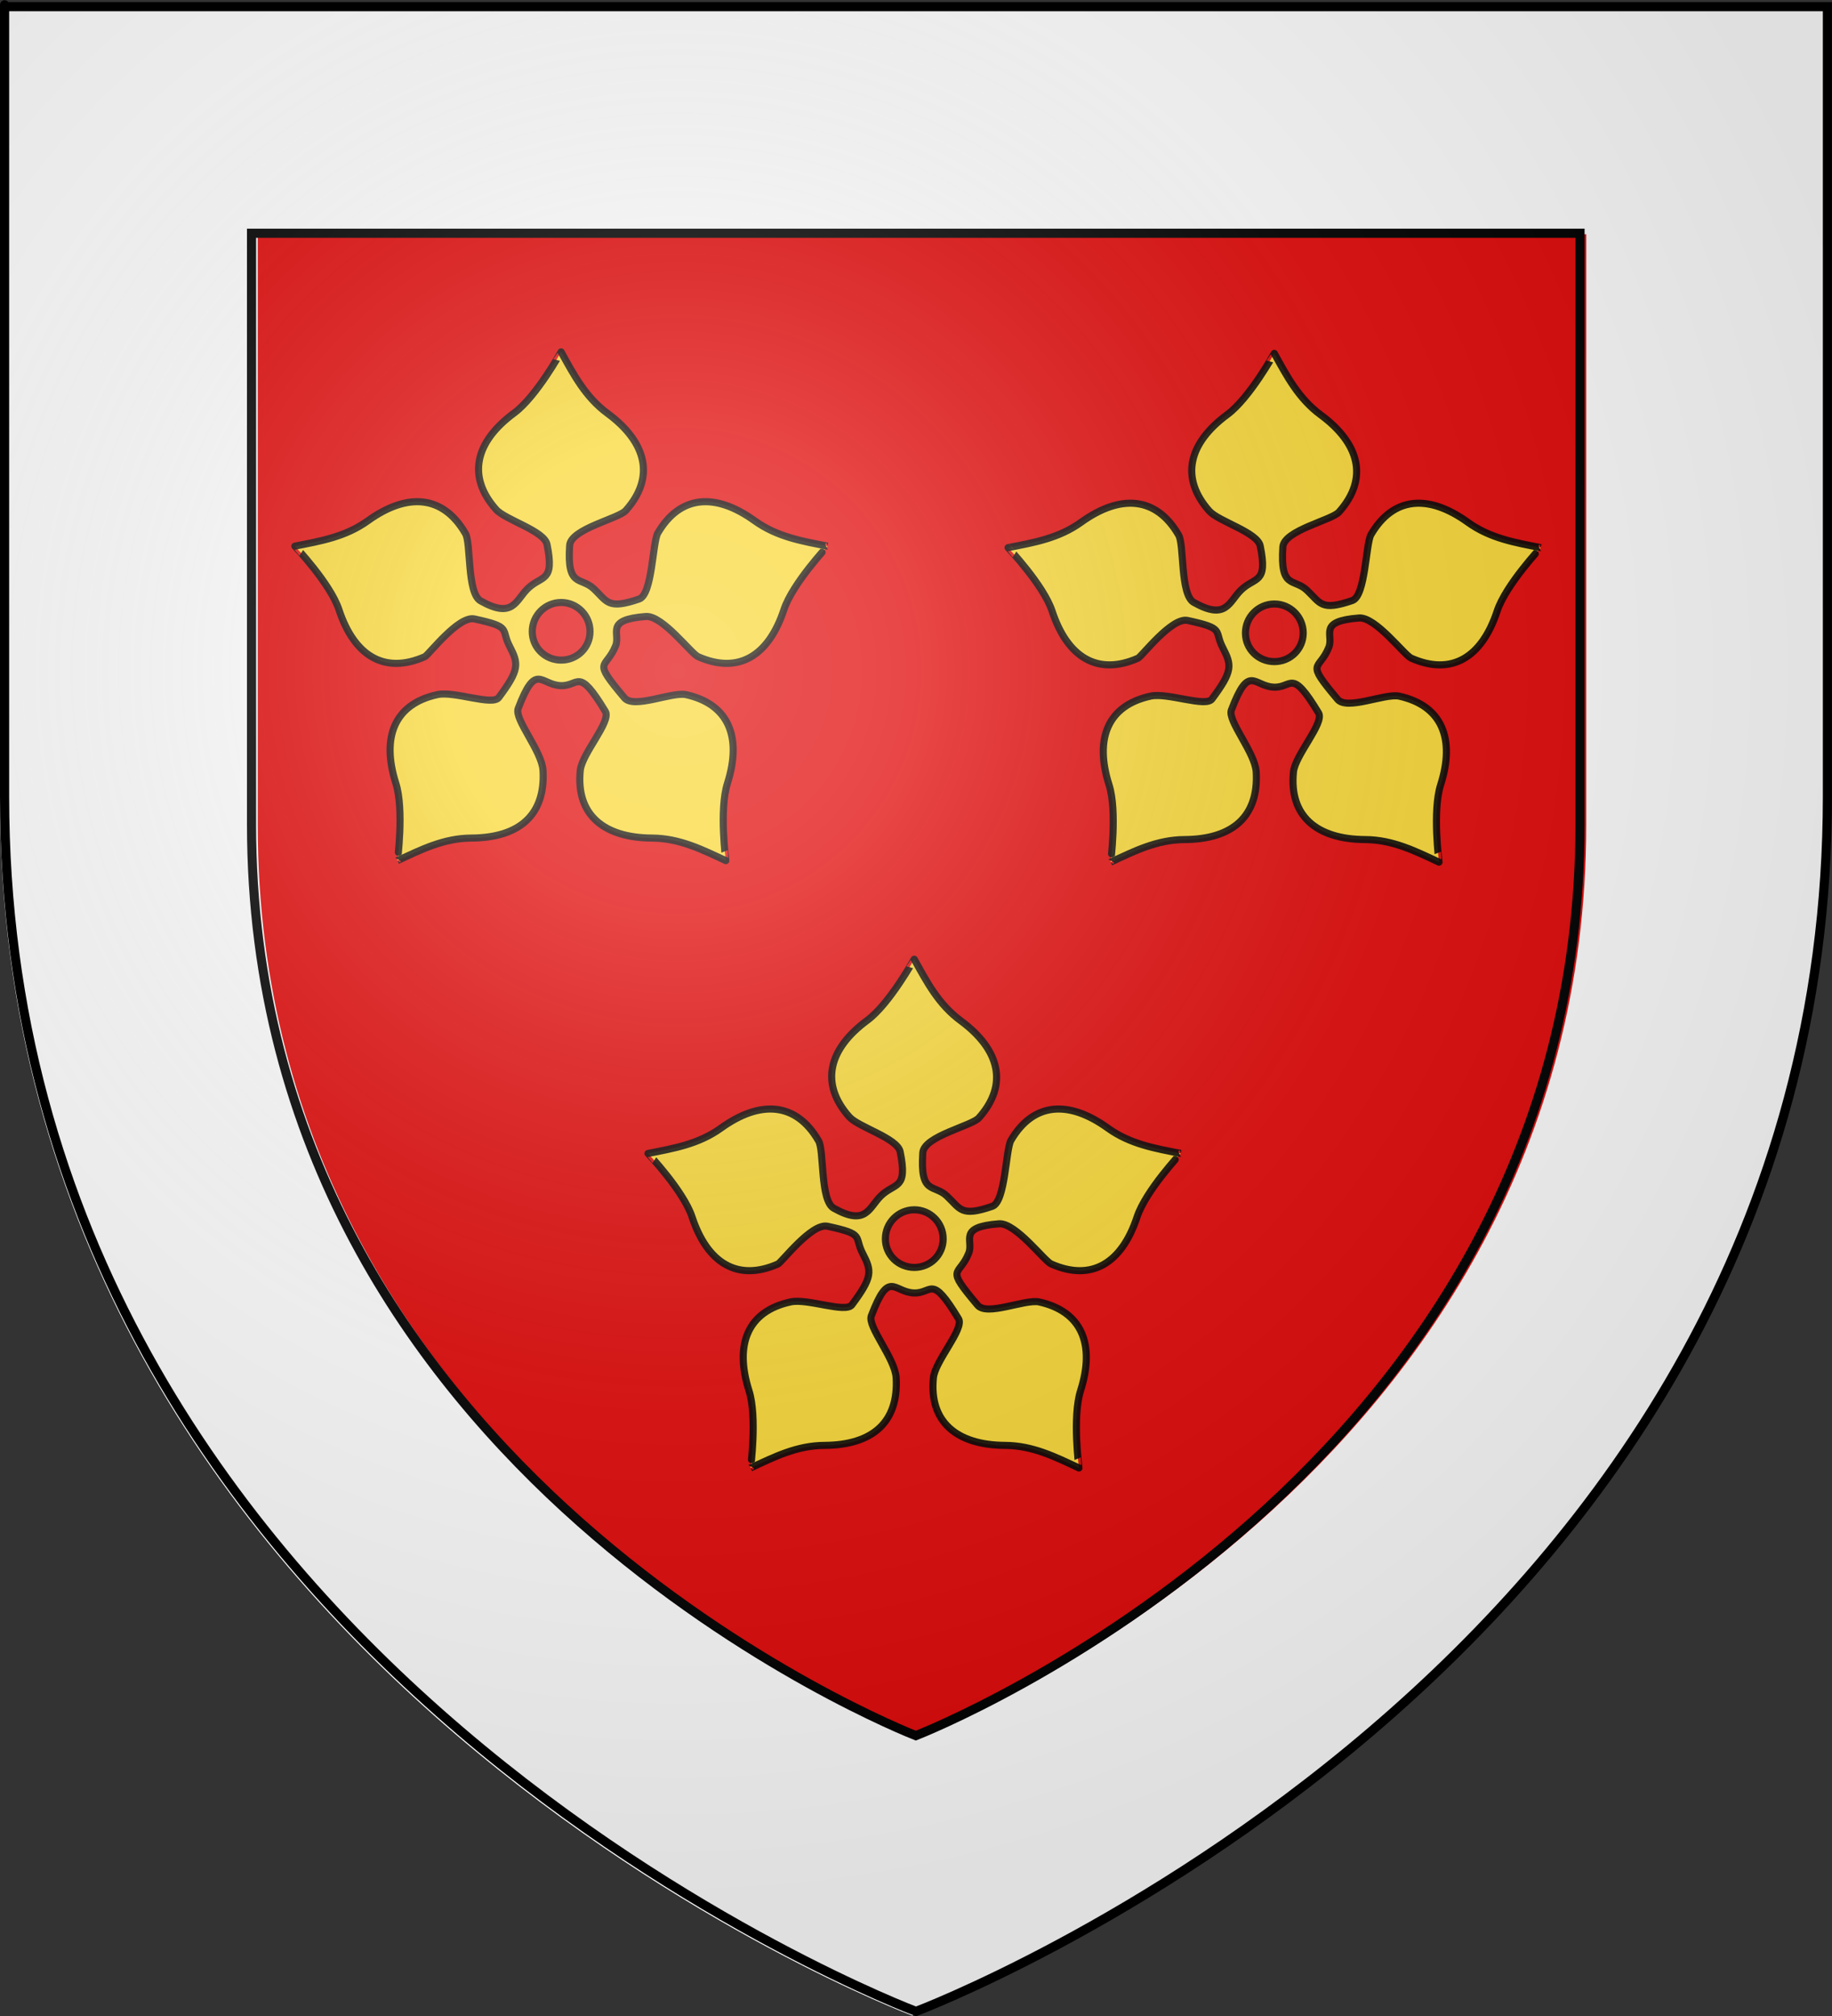
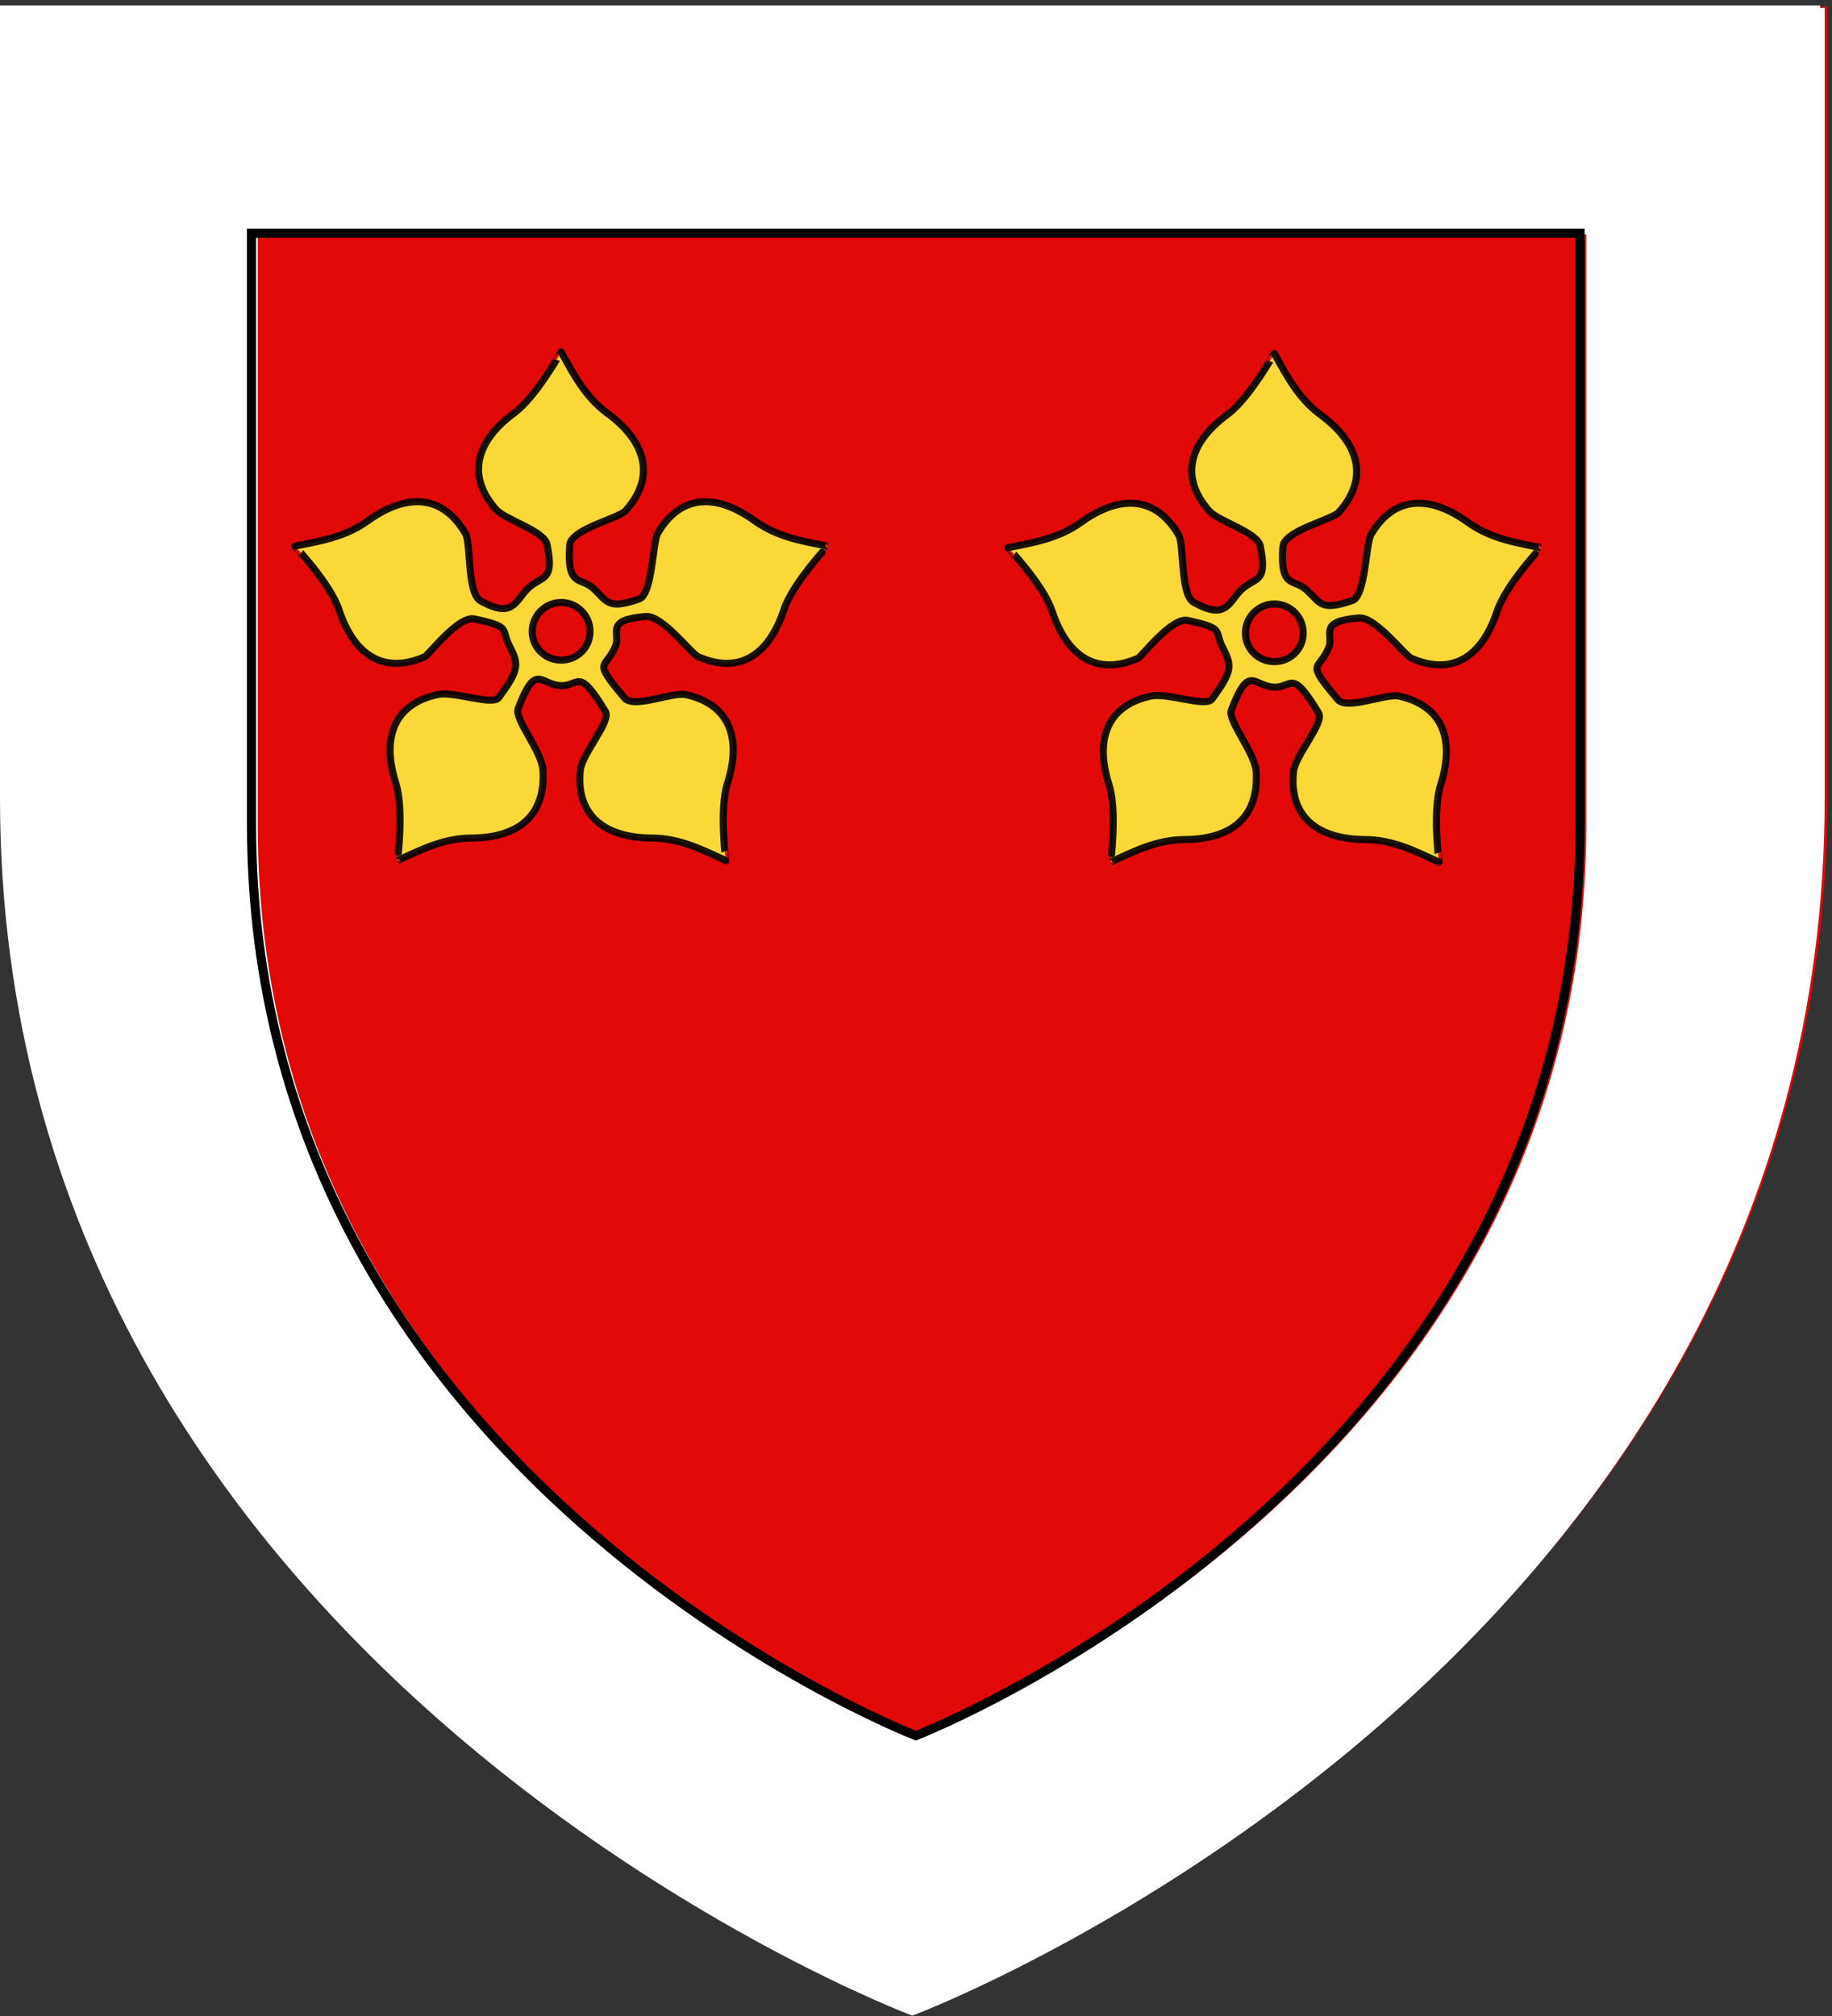
<svg xmlns="http://www.w3.org/2000/svg" xmlns:ns1="http://sodipodi.sourceforge.net/DTD/sodipodi-0.dtd" xmlns:ns2="http://www.inkscape.org/namespaces/inkscape" xmlns:xlink="http://www.w3.org/1999/xlink" height="660" width="600" version="1.0" id="svg2" ns1:version="0.32" ns2:version="0.45+0.46pre0+devel" ns1:docname="Blason Antoine de Vergy.svg" ns1:docbase="C:\Documents and Settings\Moi\Bureau\PROVISOIRE\HERALDIQUE\A insérer" ns2:export-filename="/Users/olivier/Desktop/Blason Rouge/Blason_Vide_3D.png" ns2:export-xdpi="144" ns2:export-ydpi="144" ns2:output_extension="org.inkscape.output.svg.inkscape">
  <rect width="100%" height="100%" fill="#333333" stroke="none" />
  <ns1:namedview ns2:window-height="544" ns2:window-width="800" ns2:pageshadow="2" ns2:pageopacity="0.0" guidetolerance="10.0" gridtolerance="10.0" objecttolerance="10.0" borderopacity="1.0" bordercolor="#666666" pagecolor="#ffffff" id="base" showgrid="false" height="660px" ns2:zoom="0.39242424" ns2:cx="145.67757" ns2:cy="338.91892" ns2:window-x="-4" ns2:window-y="-4" ns2:current-layer="layer4" showguides="false" ns2:guide-bbox="true">
    <ns1:guide orientation="vertical" position="298.147" id="guide4354" />
    <ns1:guide orientation="vertical" position="147.799" id="guide4360" />
    <ns1:guide orientation="vertical" position="451.042" id="guide4362" />
    <ns1:guide orientation="horizontal" position="489.266" id="guide4366" />
    <ns1:guide orientation="horizontal" position="254.826" id="guide4368" />
  </ns1:namedview>
  <desc id="desc4">Flag of Canton of Valais (Wallis)</desc>
  <defs id="defs6">
    <ns2:perspective ns1:type="inkscape:persp3d" ns2:vp_x="-50 : 600 : 1" ns2:vp_y="0 : 1000 : 0" ns2:vp_z="700 : 600 : 1" ns2:persp3d-origin="300 : 400 : 1" id="perspective4851" />
    <linearGradient id="linearGradient2893">
      <stop style="stop-color:white;stop-opacity:0.314;" offset="0" id="stop2895" />
      <stop id="stop2897" offset="0.19" style="stop-color:white;stop-opacity:0.251;" />
      <stop style="stop-color:#6b6b6b;stop-opacity:0.125;" offset="0.6" id="stop2901" />
      <stop style="stop-color:black;stop-opacity:0.125;" offset="1" id="stop2899" />
    </linearGradient>
    <linearGradient id="linearGradient2885">
      <stop id="stop2887" offset="0" style="stop-color:white;stop-opacity:1;" />
      <stop style="stop-color:white;stop-opacity:1;" offset="0.229" id="stop2891" />
      <stop id="stop2889" offset="1" style="stop-color:black;stop-opacity:1;" />
    </linearGradient>
    <linearGradient id="linearGradient2955">
      <stop id="stop2867" offset="0" style="stop-color:#fd0000;stop-opacity:1;" />
      <stop style="stop-color:#e77275;stop-opacity:0.659;" offset="0.5" id="stop2873" />
      <stop style="stop-color:black;stop-opacity:0.323;" offset="1" id="stop2959" />
    </linearGradient>
    <radialGradient ns2:collect="always" xlink:href="#linearGradient2955" id="radialGradient2961" cx="225.524" cy="218.901" fx="225.524" fy="218.901" r="300" gradientTransform="matrix(-4.167939e-4,2.183,-1.884,-3.599562e-4,615.597,-289.121)" gradientUnits="userSpaceOnUse" />
-     <polygon id="star" transform="scale(53,53)" points="0,-1 0.588,0.809 -0.951,-0.309 0.951,-0.309 -0.588,0.809 0,-1 " />
    <clipPath id="clip">
      <path d="M 0,-200 L 0,600 L 300,600 L 300,-200 L 0,-200 z " id="path10" />
    </clipPath>
    <radialGradient ns2:collect="always" xlink:href="#linearGradient2955" id="radialGradient1911" gradientUnits="userSpaceOnUse" gradientTransform="matrix(-4.167939e-4,2.183,-1.884,-3.599562e-4,615.597,-289.121)" cx="225.524" cy="218.901" fx="225.524" fy="218.901" r="300" />
    <radialGradient ns2:collect="always" xlink:href="#linearGradient2955" id="radialGradient2865" gradientUnits="userSpaceOnUse" gradientTransform="matrix(0,1.749,-1.593,-1.049767e-7,551.788,-191.29)" cx="225.524" cy="218.901" fx="225.524" fy="218.901" r="300" />
    <radialGradient ns2:collect="always" xlink:href="#linearGradient2955" id="radialGradient2871" gradientUnits="userSpaceOnUse" gradientTransform="matrix(0,1.386,-1.323,-5.741131e-8,-158.082,-109.541)" cx="225.524" cy="218.901" fx="225.524" fy="218.901" r="300" />
    <radialGradient ns2:collect="always" xlink:href="#linearGradient2893" id="radialGradient3163" gradientUnits="userSpaceOnUse" gradientTransform="matrix(1.353,0,0,1.349,-77.629,-85.747)" cx="221.445" cy="226.331" fx="221.445" fy="226.331" r="300" />
    <radialGradient r="300" fy="218.901" fx="225.524" cy="218.901" cx="225.524" gradientTransform="matrix(0,1.386,-1.323,-5.741131e-8,-158.082,-109.541)" gradientUnits="userSpaceOnUse" id="radialGradient5008" xlink:href="#linearGradient2955" ns2:collect="always" />
    <radialGradient r="300" fy="218.901" fx="225.524" cy="218.901" cx="225.524" gradientTransform="matrix(0,1.749,-1.593,-1.049767e-7,551.788,-191.29)" gradientUnits="userSpaceOnUse" id="radialGradient5006" xlink:href="#linearGradient2955" ns2:collect="always" />
    <radialGradient r="300" fy="218.901" fx="225.524" cy="218.901" cx="225.524" gradientTransform="matrix(-4.167939e-4,2.183,-1.884,-3.599562e-4,615.597,-289.121)" gradientUnits="userSpaceOnUse" id="radialGradient5004" xlink:href="#linearGradient2955" ns2:collect="always" />
    <clipPath id="clipPath5000">
      <path id="path5002" d="M 0,-200 L 0,600 L 300,600 L 300,-200 L 0,-200 z " />
    </clipPath>
-     <polygon points="0,-1 0.588,0.809 -0.951,-0.309 0.951,-0.309 -0.588,0.809 0,-1 " transform="scale(53,53)" id="polygon4998" />
    <radialGradient gradientUnits="userSpaceOnUse" gradientTransform="matrix(-4.167939e-4,2.183,-1.884,-3.599562e-4,615.597,-289.121)" r="300" fy="218.901" fx="225.524" cy="218.901" cx="225.524" id="radialGradient4996" xlink:href="#linearGradient2955" ns2:collect="always" />
    <linearGradient id="linearGradient4988">
      <stop style="stop-color:#fd0000;stop-opacity:1;" offset="0" id="stop4990" />
      <stop id="stop4992" offset="0.5" style="stop-color:#e77275;stop-opacity:0.659;" />
      <stop id="stop4994" offset="1" style="stop-color:black;stop-opacity:0.323;" />
    </linearGradient>
    <linearGradient id="linearGradient4980">
      <stop style="stop-color:white;stop-opacity:1;" offset="0" id="stop4982" />
      <stop id="stop4984" offset="0.229" style="stop-color:white;stop-opacity:1;" />
      <stop style="stop-color:black;stop-opacity:1;" offset="1" id="stop4986" />
    </linearGradient>
    <linearGradient id="linearGradient4970">
      <stop id="stop4972" offset="0" style="stop-color:white;stop-opacity:0.314;" />
      <stop style="stop-color:white;stop-opacity:0.251;" offset="0.19" id="stop4974" />
      <stop id="stop4976" offset="0.6" style="stop-color:#6b6b6b;stop-opacity:0.125;" />
      <stop id="stop4978" offset="1" style="stop-color:black;stop-opacity:0.125;" />
    </linearGradient>
    <ns2:perspective id="perspective4967" ns2:persp3d-origin="300 : 400 : 1" ns2:vp_z="700 : 600 : 1" ns2:vp_y="0 : 1000 : 0" ns2:vp_x="-50 : 600 : 1" ns1:type="inkscape:persp3d" />
  </defs>
  <g ns2:groupmode="layer" id="layer3" ns2:label="Fond écu" style="display:inline" ns1:insensitive="true">
    <path id="path2855" style="fill:#e20909;fill-opacity:1;fill-rule:evenodd;stroke:none;stroke-width:1px;stroke-linecap:butt;stroke-linejoin:miter;stroke-opacity:1" d="M 300,658.5 C 300,658.5 598.5,546.18 598.5,260.728 C 598.5,-24.723 598.5,2.176 598.5,2.176 L 1.5,2.176 L 1.5,260.728 C 1.5,546.18 300,658.5 300,658.5 z" ns1:nodetypes="cccccc" />
  </g>
  <g ns2:groupmode="layer" id="layer4" ns2:label="Meubles" style="display:inline" ns1:insensitive="true">
    <path style="opacity:0.9;fill:#fcef3c;fill-opacity:1;fill-rule:evenodd;stroke:#000000;stroke-width:2.324;stroke-linecap:butt;stroke-linejoin:miter;stroke-miterlimit:4;stroke-dasharray:none;stroke-opacity:1" d="M 183.763,115.197 C 183.762,115.157 175.692,129.824 168.401,135.201 C 155.573,144.661 152.887,156.033 162.484,166.819 C 165.499,170.209 178.24,173.775 179.151,178.238 C 181.719,190.816 177.469,188.18 172.818,192.714 C 168.891,196.542 168.072,202.726 157.4,196.714 C 152.86,194.157 154.344,177.486 152.372,174.571 C 145.107,162.085 133.416,161.175 120.481,170.487 C 113.128,175.779 104.912,177.153 96.562,178.794 C 96.524,178.782 108.162,190.988 111.008,199.604 C 116.015,214.762 125.926,220.815 139.121,214.996 C 140.35,214.454 150.12,201.498 155.372,202.632 C 167.752,205.307 163.942,205.859 166.873,211.523 C 169.874,217.323 170.201,219.175 163.345,228.36 C 161.272,231.137 148.846,226.199 143.316,227.388 C 129.221,230.416 124.815,241.263 129.648,256.477 C 132.395,265.125 130.152,281.793 130.176,281.76 C 137.893,278.165 145.294,274.422 154.344,274.37 C 170.267,274.278 178.66,266.665 177.846,252.254 C 177.484,245.846 168.376,235.479 169.706,231.972 C 175.533,216.607 176.965,224.196 183.624,224.47 C 189.766,224.724 189.246,217.991 198.264,232.916 C 200.253,236.209 190.557,246.729 190.041,252.254 C 188.6,266.637 197.62,274.278 213.543,274.37 C 222.593,274.422 229.994,278.165 237.711,281.76 C 237.735,281.793 235.491,265.125 238.239,256.477 C 243.072,241.262 238.657,230.458 224.571,227.388 C 219.774,226.526 207.583,232.115 204.514,228.471 C 193.605,215.517 198.435,219.4 201.625,211.412 C 203.298,207.225 197.865,202.886 211.515,201.827 C 216.988,201.402 226.427,214.104 228.655,214.996 C 241.85,220.815 251.733,214.762 256.74,199.604 C 259.586,190.988 271.085,178.782 271.047,178.794 C 262.697,177.153 254.509,175.779 247.156,170.487 C 234.221,161.175 222.668,162.085 215.404,174.571 C 213.686,177.795 213.657,194.612 209.32,196.103 C 198.98,199.66 198.93,196.92 194.43,192.714 C 190.148,188.711 185.645,192.492 186.569,178.572 C 186.933,173.075 202.887,169.745 205.014,167.069 C 214.611,156.283 211.814,144.8 198.986,135.34 C 191.695,129.963 187.899,122.654 183.763,115.197 z M 183.791,197.242 C 189.009,197.242 193.236,201.511 193.236,206.744 C 193.236,211.977 189.009,216.107 183.791,216.107 C 178.572,216.107 174.318,211.977 174.318,206.744 C 174.318,201.511 178.572,197.242 183.791,197.242 z" id="path2577" />
    <path style="opacity:0.9;fill:#fcef3c;fill-opacity:1;fill-rule:evenodd;stroke:#000000;stroke-width:2.324;stroke-linecap:butt;stroke-linejoin:miter;stroke-miterlimit:4;stroke-dasharray:none;stroke-opacity:1;display:inline" d="M 417.343,115.69 C 417.343,115.65 409.273,130.317 401.981,135.694 C 389.153,145.154 386.468,156.526 396.064,167.312 C 399.079,170.701 411.821,174.268 412.732,178.731 C 415.3,191.309 411.049,188.672 406.398,193.207 C 402.471,197.035 401.652,203.219 390.98,197.207 C 386.44,194.65 387.924,177.979 385.952,175.064 C 378.688,162.578 366.997,161.668 354.061,170.98 C 346.709,176.272 338.493,177.646 330.143,179.287 C 330.104,179.275 341.742,191.481 344.588,200.097 C 349.596,215.255 359.506,221.308 372.701,215.489 C 373.93,214.947 383.701,201.991 388.952,203.125 C 401.333,205.8 397.523,206.352 400.453,212.016 C 403.454,217.816 403.781,219.668 396.925,228.853 C 394.852,231.63 382.426,226.692 376.896,227.881 C 362.801,230.909 358.395,241.755 363.228,256.97 C 365.976,265.618 363.732,282.286 363.756,282.253 C 371.473,278.658 378.874,274.915 387.925,274.863 C 403.847,274.771 412.24,267.158 411.426,252.747 C 411.064,246.339 401.957,235.972 403.287,232.465 C 409.114,217.1 410.545,224.689 417.204,224.963 C 423.347,225.217 422.827,218.483 431.844,233.409 C 433.833,236.702 424.137,247.222 423.621,252.747 C 422.18,267.13 431.201,274.771 447.123,274.863 C 456.174,274.915 463.575,278.658 471.291,282.253 C 471.315,282.286 469.072,265.618 471.819,256.97 C 476.653,241.755 472.237,230.951 458.152,227.881 C 453.354,227.019 441.163,232.608 438.095,228.964 C 427.185,216.01 432.015,219.893 435.206,211.905 C 436.878,207.718 431.445,203.379 445.095,202.32 C 450.568,201.895 460.008,214.597 462.235,215.489 C 475.43,221.308 485.313,215.255 490.32,200.097 C 493.167,191.481 504.666,179.275 504.627,179.287 C 496.277,177.646 488.089,176.272 480.736,170.98 C 467.801,161.668 456.249,162.578 448.984,175.064 C 447.266,178.288 447.237,195.104 442.901,196.596 C 432.561,200.153 432.51,197.412 428.011,193.207 C 423.728,189.204 419.225,192.985 420.149,179.065 C 420.514,173.568 436.468,170.238 438.595,167.562 C 448.191,156.776 445.394,145.293 432.567,135.833 C 425.275,130.456 421.479,123.147 417.343,115.69 z M 417.371,197.735 C 422.589,197.735 426.816,202.004 426.816,207.237 C 426.816,212.47 422.589,216.6 417.371,216.6 C 412.153,216.6 407.898,212.47 407.898,207.237 C 407.898,202.004 412.153,197.735 417.371,197.735 z" id="path4356" />
-     <path style="opacity:0.9;fill:#fcef3c;fill-opacity:1;fill-rule:evenodd;stroke:#000000;stroke-width:2.324;stroke-linecap:butt;stroke-linejoin:miter;stroke-miterlimit:4;stroke-dasharray:none;stroke-opacity:1;display:inline" d="M 299.42,314.019 C 299.42,313.978 291.35,328.646 284.058,334.023 C 271.23,343.483 268.545,354.854 278.141,365.641 C 281.156,369.03 293.898,372.597 294.809,377.06 C 297.377,389.638 293.126,387.001 288.475,391.535 C 284.548,395.363 283.73,401.547 273.058,395.536 C 268.517,392.979 270.001,376.307 268.029,373.392 C 260.765,360.907 249.074,359.997 236.138,369.308 C 228.786,374.601 220.57,375.975 212.22,377.616 C 212.182,377.603 223.819,389.81 226.665,398.425 C 231.673,413.583 241.583,419.637 254.778,413.818 C 256.008,413.276 265.778,400.319 271.03,401.454 C 283.41,404.129 279.6,404.681 282.53,410.345 C 285.531,416.145 285.858,417.997 279.002,427.182 C 276.929,429.959 264.503,425.021 258.973,426.209 C 244.878,429.238 240.472,440.084 245.306,455.299 C 248.053,463.947 245.809,480.614 245.833,480.582 C 253.55,476.987 260.951,473.243 270.002,473.191 C 285.924,473.1 294.317,465.487 293.503,451.075 C 293.142,444.668 284.034,434.3 285.364,430.793 C 291.191,415.429 292.622,423.017 299.281,423.292 C 305.424,423.545 304.904,416.812 313.921,431.738 C 315.911,435.031 306.214,445.551 305.699,451.075 C 304.257,465.459 313.278,473.1 329.2,473.191 C 338.251,473.243 345.652,476.987 353.368,480.582 C 353.393,480.614 351.149,463.947 353.896,455.299 C 358.73,440.084 354.315,429.279 340.229,426.209 C 335.432,425.347 323.24,430.936 320.172,427.293 C 309.262,414.338 314.092,418.222 317.283,410.234 C 318.955,406.047 313.522,401.707 327.172,400.648 C 332.645,400.224 342.085,412.926 344.312,413.818 C 357.507,419.637 367.39,413.583 372.398,398.425 C 375.244,389.81 386.743,377.603 386.704,377.616 C 378.354,375.975 370.166,374.601 362.814,369.308 C 349.878,359.997 338.326,360.907 331.061,373.392 C 329.343,376.616 329.314,393.433 324.978,394.925 C 314.638,398.482 314.587,395.741 310.088,391.535 C 305.806,387.532 301.302,391.313 302.226,377.393 C 302.591,371.897 318.545,368.566 320.672,365.891 C 330.268,355.104 327.471,343.622 314.644,334.162 C 307.352,328.785 303.556,321.476 299.42,314.019 z M 299.448,396.064 C 304.667,396.064 308.893,400.333 308.893,405.566 C 308.893,410.799 304.667,414.929 299.448,414.929 C 294.23,414.929 289.975,410.799 289.975,405.566 C 289.975,400.333 294.23,396.064 299.448,396.064 z" id="path4364" />
    <g transform="translate(-4.768,-2.953)" style="opacity:1;display:inline" ns2:label="bordure" id="g5010">
      <g transform="matrix(0.996,0,0,0.998,1.136,1.197)" id="g2315">
        <path style="fill:#ffffff;fill-opacity:1;fill-rule:evenodd;stroke:none;stroke-width:3;stroke-linecap:butt;stroke-linejoin:miter;stroke-miterlimit:4;stroke-opacity:1" d="M 3.646,3.547 L 3.646,5.047 L 3.646,263.578 C 3.646,550.075 303.114,662.766 303.114,662.766 L 303.646,662.953 L 304.177,662.766 C 304.177,662.766 603.646,550.075 603.646,263.578 C 603.646,120.852 603.646,56.217 603.646,27.266 C 603.646,13.614 603.646,8.778 603.646,6.547 C 603.646,6.412 603.646,5.407 603.646,5.297 C 603.646,4.813 603.646,4.568 603.646,4.453 C 603.646,4.425 603.646,4.403 603.646,4.391 C 603.646,4.385 603.646,4.362 603.646,4.359 C 603.646,4.359 602.896,4.359 602.146,4.359 L 602.146,3.547 L 5.146,3.547 L 3.646,3.547 z M 88.396,78.609 L 525.239,78.609 C 525.239,80.379 525.239,83.816 525.239,93.891 C 525.239,115.77 525.239,164.626 525.239,272.484 C 525.239,485.605 310.003,570.218 306.833,571.453 C 303.803,570.273 88.396,485.675 88.396,272.484 L 88.396,78.609 z" id="path5919" />
        <path style="fill:none;fill-opacity:1;fill-rule:evenodd;stroke:#000000;stroke-width:3;stroke-linecap:butt;stroke-linejoin:miter;stroke-miterlimit:4;stroke-opacity:1;display:inline" d="M 86.355,78.27 L 523.199,78.27 C 523.199,80.039 523.199,83.476 523.199,93.551 C 523.199,115.43 523.199,164.286 523.199,272.145 C 523.199,485.265 307.963,569.878 304.793,571.113 C 301.763,569.934 86.355,485.336 86.355,272.145 L 86.355,78.27 z" id="path7695" />
      </g>
    </g>
  </g>
  <g ns2:groupmode="layer" id="layer2" ns2:label="Reflet final" ns1:insensitive="true" style="display:inline">
-     <path ns1:nodetypes="cccccc" d="M 300,658.5 C 300,658.5 598.5,546.18 598.5,260.728 C 598.5,-24.723 598.5,2.176 598.5,2.176 L 1.5,2.176 L 1.5,260.728 C 1.5,546.18 300,658.5 300,658.5 z " style="opacity:1;fill:url(#radialGradient3163);fill-opacity:1;fill-rule:evenodd;stroke:none;stroke-width:1px;stroke-linecap:butt;stroke-linejoin:miter;stroke-opacity:1" id="path2875" ns2:export-xdpi="144" ns2:export-ydpi="144" />
-   </g>
+     </g>
  <g ns2:groupmode="layer" id="layer1" ns2:label="Contour final" ns1:insensitive="true" style="display:inline">
-     <path ns1:nodetypes="cccccc" d="M 300,658.5 C 300,658.5 1.5,546.18 1.5,260.728 C 1.5,-24.723 1.5,2.176 1.5,2.176 L 598.5,2.176 L 598.5,260.728 C 598.5,546.18 300,658.5 300,658.5 z " style="opacity:1;fill:none;fill-opacity:1;fill-rule:evenodd;stroke:black;stroke-width:3;stroke-linecap:butt;stroke-linejoin:miter;stroke-miterlimit:4;stroke-dasharray:none;stroke-opacity:1" id="path1411" ns2:export-xdpi="144" ns2:export-ydpi="144" />
-   </g>
+     </g>
</svg>